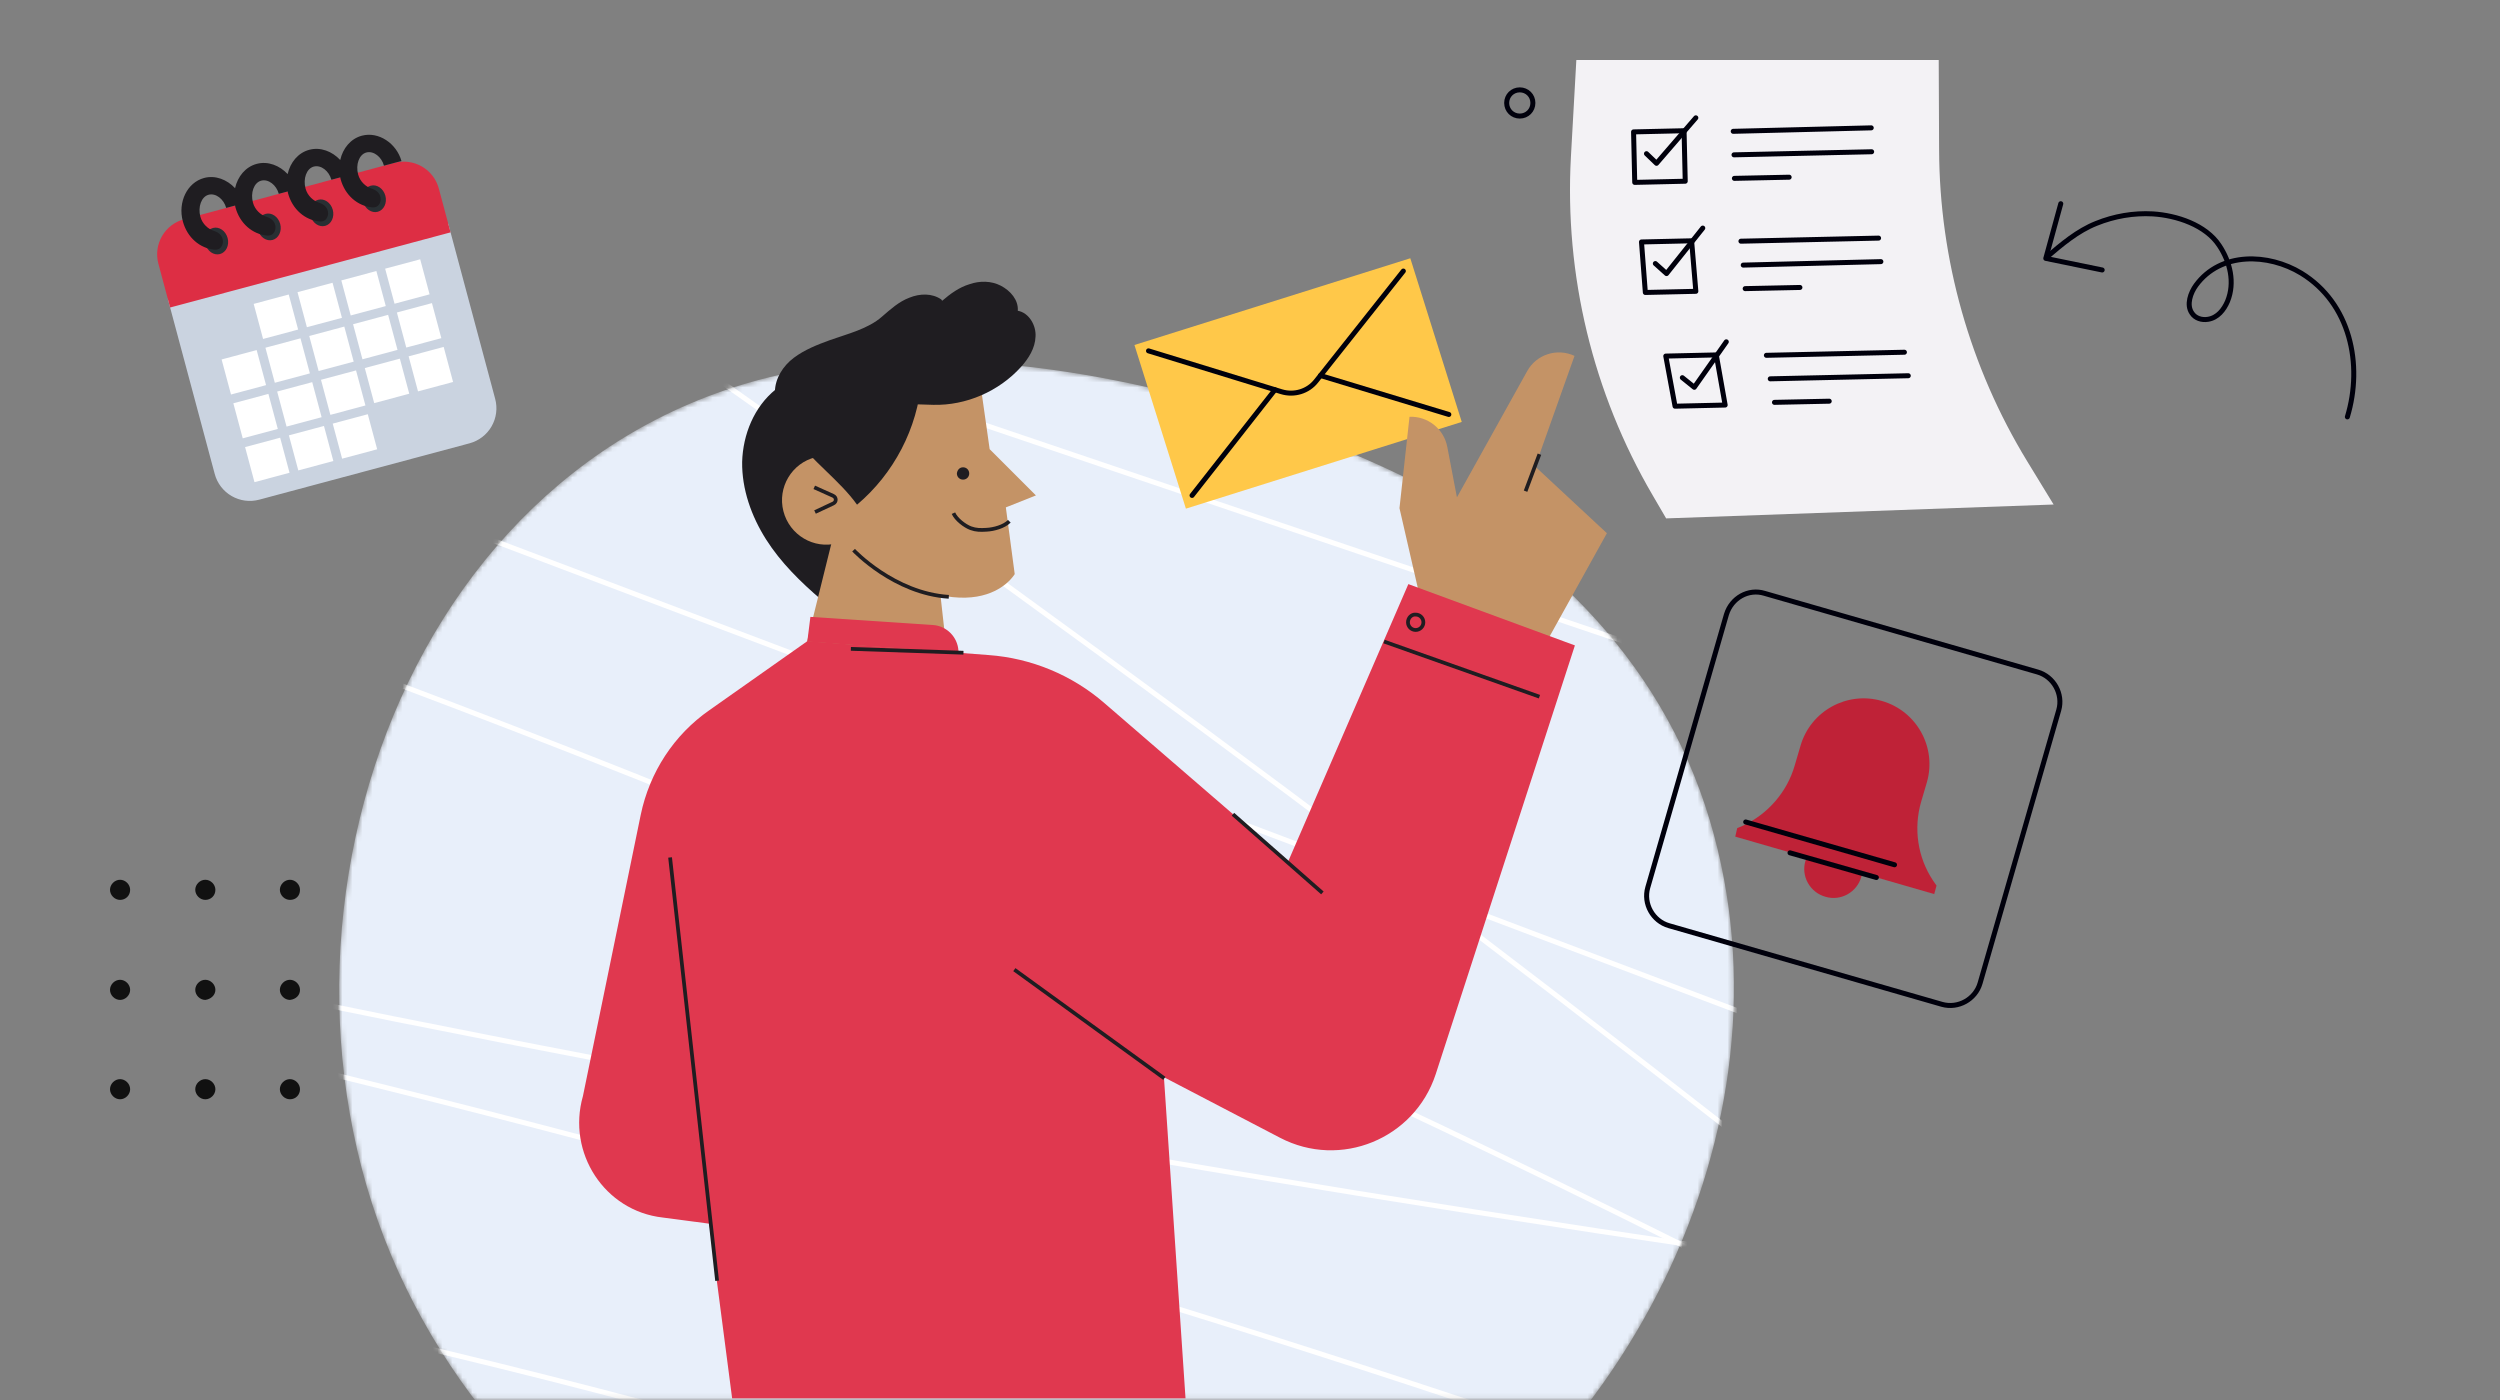
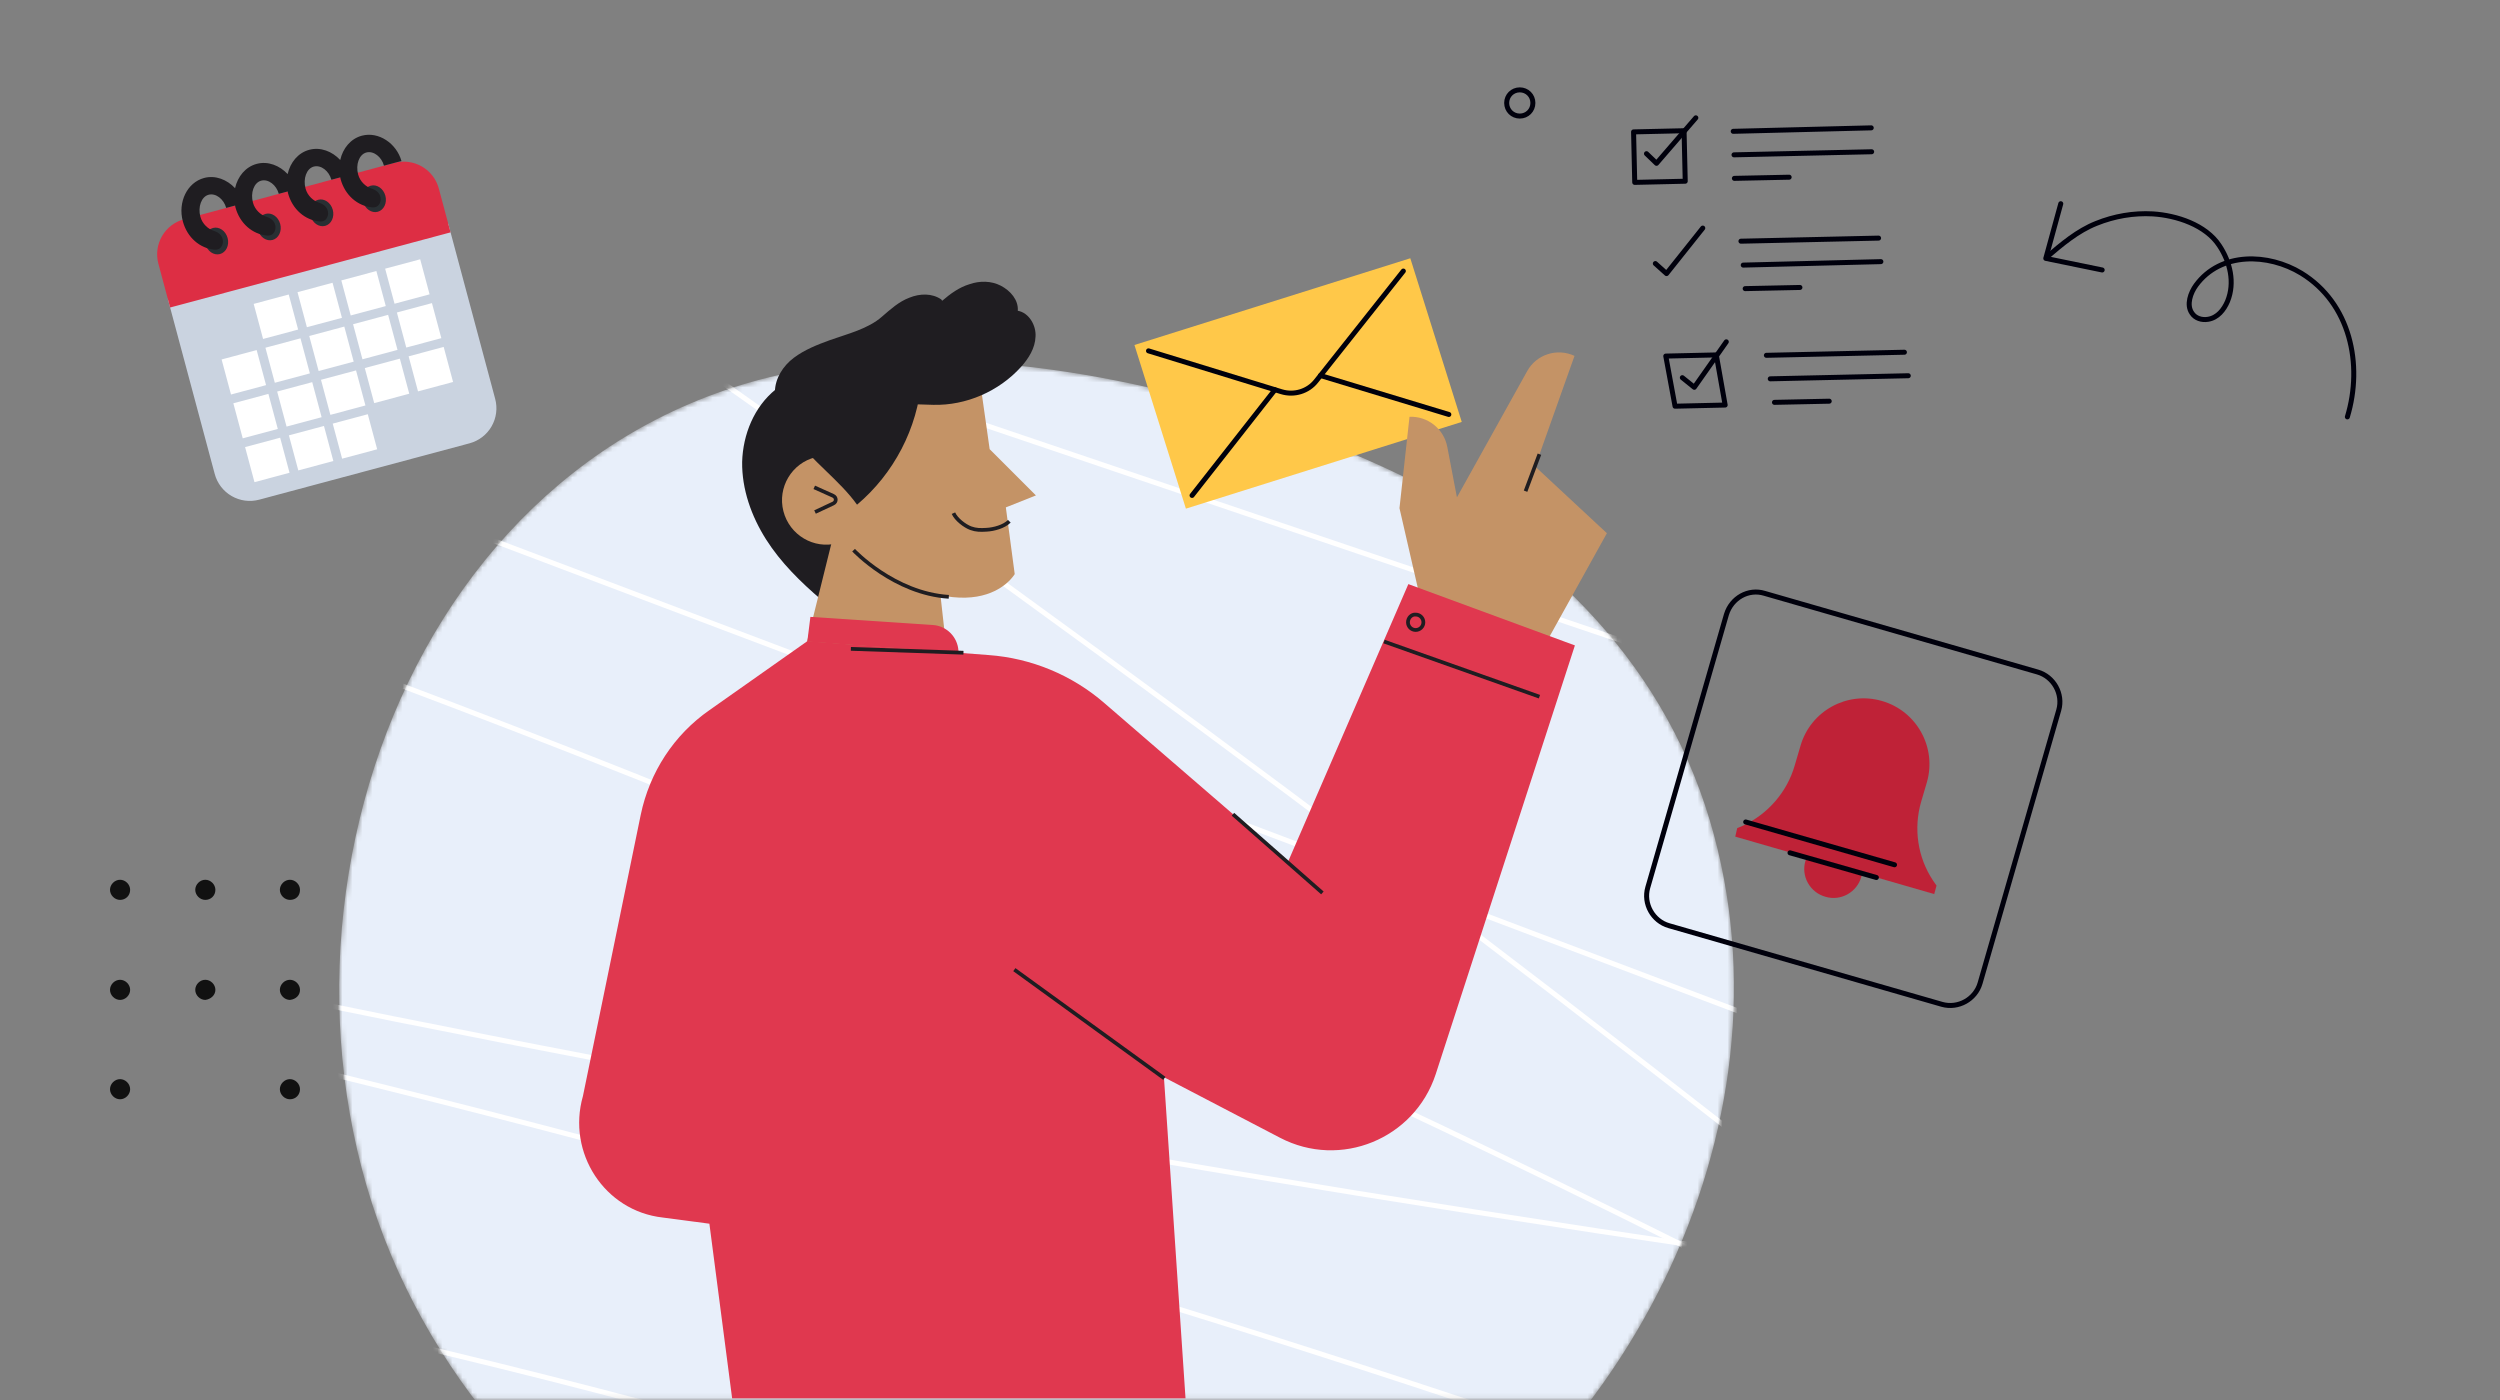
<svg xmlns="http://www.w3.org/2000/svg" width="500" height="280" viewBox="0 0 500 280" fill="none">
  <rect x="0" y="0" width="500" height="280" fill="#808080" stroke="none" />
  <mask id="mask0_1237_6481" style="mask-type:luminance" maskUnits="userSpaceOnUse" x="64" y="60" width="299" height="220">
    <path d="M64 60.071H362.477V279.9H64V60.071Z" fill="white" />
  </mask>
  <g mask="url(#mask0_1237_6481)">
    <mask id="mask1_1237_6481" style="mask-type:luminance" maskUnits="userSpaceOnUse" x="67" y="72" width="280" height="264">
      <path d="M174.108 72.408C208.111 70.249 245.739 79.271 276.581 93.381C307.192 107.337 332.175 131.24 341.967 164.087C360.395 225.926 323.924 295.013 267.252 322.462C198.088 355.926 111.575 324.39 79.73 254.455C46.883 182.438 83.74 81.044 169.558 72.794C171.023 72.639 172.566 72.485 174.108 72.408Z" fill="white" />
    </mask>
    <g mask="url(#mask1_1237_6481)">
      <path d="M174.108 72.408C208.111 70.249 245.739 79.271 276.581 93.381C307.192 107.337 332.175 131.24 341.967 164.087C360.395 225.926 323.924 295.013 267.252 322.462C198.088 355.926 111.575 324.39 79.73 254.455C46.883 182.438 83.74 81.044 169.558 72.794C171.023 72.639 172.566 72.485 174.108 72.408Z" fill="#E8EFFA" />
    </g>
    <mask id="mask2_1237_6481" style="mask-type:luminance" maskUnits="userSpaceOnUse" x="67" y="72" width="280" height="264">
      <path d="M174.108 72.408C208.111 70.249 245.739 79.271 276.581 93.381C307.192 107.337 332.175 131.24 341.967 164.087C360.395 225.926 323.924 295.013 267.252 322.462C198.088 355.926 111.575 324.39 79.73 254.455C46.883 182.438 83.74 81.044 169.558 72.794C171.023 72.639 172.566 72.485 174.108 72.408Z" fill="white" />
    </mask>
    <g mask="url(#mask2_1237_6481)">
      <path d="M424.703 162.082C309.661 123.143 194.619 84.205 79.577 45.267" stroke="white" stroke-miterlimit="10" stroke-linecap="round" stroke-linejoin="round" />
    </g>
    <mask id="mask3_1237_6481" style="mask-type:luminance" maskUnits="userSpaceOnUse" x="67" y="72" width="280" height="264">
      <path d="M174.108 72.408C208.111 70.249 245.739 79.271 276.581 93.381C307.192 107.337 332.175 131.24 341.967 164.087C360.395 225.926 323.924 295.013 267.252 322.462C198.088 355.926 111.575 324.39 79.73 254.455C46.883 182.438 83.74 81.044 169.558 72.794C171.023 72.639 172.566 72.485 174.108 72.408Z" fill="white" />
    </mask>
    <g mask="url(#mask3_1237_6481)">
      <path d="M413.52 227.083C291.461 180.973 169.325 134.864 47.267 88.678" stroke="white" stroke-miterlimit="10" stroke-linecap="round" stroke-linejoin="round" />
    </g>
    <mask id="mask4_1237_6481" style="mask-type:luminance" maskUnits="userSpaceOnUse" x="67" y="72" width="280" height="264">
      <path d="M174.108 72.408C208.111 70.249 245.739 79.271 276.581 93.381C307.192 107.337 332.175 131.24 341.967 164.087C360.395 225.926 323.924 295.013 267.252 322.462C198.088 355.926 111.575 324.39 79.73 254.455C46.883 182.438 83.74 81.044 169.558 72.794C171.023 72.639 172.566 72.485 174.108 72.408Z" fill="white" />
    </mask>
    <g mask="url(#mask4_1237_6481)">
      <path d="M385.227 257C288.998 180.202 189.918 106.952 88.138 37.48" stroke="white" stroke-miterlimit="10" stroke-linecap="round" stroke-linejoin="round" />
    </g>
    <mask id="mask5_1237_6481" style="mask-type:luminance" maskUnits="userSpaceOnUse" x="67" y="72" width="280" height="264">
      <path d="M174.108 72.408C208.111 70.249 245.739 79.271 276.581 93.381C307.192 107.337 332.175 131.24 341.967 164.087C360.395 225.926 323.924 295.013 267.252 322.462C198.088 355.926 111.575 324.39 79.73 254.455C46.883 182.438 83.74 81.044 169.558 72.794C171.023 72.639 172.566 72.485 174.108 72.408Z" fill="white" />
    </mask>
    <g mask="url(#mask5_1237_6481)">
      <path d="M367.953 265.018C247.976 203.102 123.451 150.13 -4.391 106.874" stroke="white" stroke-miterlimit="10" stroke-linecap="round" stroke-linejoin="round" />
    </g>
    <mask id="mask6_1237_6481" style="mask-type:luminance" maskUnits="userSpaceOnUse" x="67" y="72" width="280" height="264">
      <path d="M174.108 72.408C208.111 70.249 245.739 79.271 276.581 93.381C307.192 107.337 332.175 131.24 341.967 164.087C360.395 225.926 323.924 295.013 267.252 322.462C198.088 355.926 111.575 324.39 79.73 254.455C46.883 182.438 83.74 81.044 169.558 72.794C171.023 72.639 172.566 72.485 174.108 72.408Z" fill="white" />
    </mask>
    <g mask="url(#mask6_1237_6481)">
</g>
    <mask id="mask7_1237_6481" style="mask-type:luminance" maskUnits="userSpaceOnUse" x="67" y="72" width="280" height="264">
      <path d="M174.108 72.408C208.111 70.249 245.739 79.271 276.581 93.381C307.192 107.337 332.175 131.24 341.967 164.087C360.395 225.926 323.924 295.013 267.252 322.462C198.088 355.926 111.575 324.39 79.73 254.455C46.883 182.438 83.74 81.044 169.558 72.794C171.023 72.639 172.566 72.485 174.108 72.408Z" fill="white" />
    </mask>
    <g mask="url(#mask7_1237_6481)">
      <path d="M367.875 253.298C238.954 234.947 110.727 211.738 -16.42 183.749" stroke="white" stroke-miterlimit="10" stroke-linecap="round" stroke-linejoin="round" />
    </g>
    <mask id="mask8_1237_6481" style="mask-type:luminance" maskUnits="userSpaceOnUse" x="67" y="72" width="280" height="264">
      <path d="M174.108 72.408C208.111 70.249 245.739 79.271 276.581 93.381C307.192 107.337 332.175 131.24 341.967 164.087C360.395 225.926 323.924 295.013 267.252 322.462C198.088 355.926 111.575 324.39 79.73 254.455C46.883 182.438 83.74 81.044 169.558 72.794C171.023 72.639 172.566 72.485 174.108 72.408Z" fill="white" />
    </mask>
    <g mask="url(#mask8_1237_6481)">
      <path d="M339.195 296.015C237.339 260.237 133.554 230.089 28.382 205.801" stroke="white" stroke-miterlimit="10" stroke-linecap="round" stroke-linejoin="round" />
    </g>
    <mask id="mask9_1237_6481" style="mask-type:luminance" maskUnits="userSpaceOnUse" x="67" y="72" width="280" height="264">
      <path d="M174.108 72.408C208.111 70.249 245.739 79.271 276.581 93.381C307.192 107.337 332.175 131.24 341.967 164.087C360.395 225.926 323.924 295.013 267.252 322.462C198.088 355.926 111.575 324.39 79.73 254.455C46.883 182.438 83.74 81.044 169.558 72.794C171.023 72.639 172.566 72.485 174.108 72.408Z" fill="white" />
    </mask>
    <g mask="url(#mask9_1237_6481)">
      <path d="M40.565 259.621C146.663 281.905 250.678 314.135 350.762 355.849" stroke="white" stroke-miterlimit="10" stroke-linecap="round" stroke-linejoin="round" />
    </g>
  </g>
  <path d="M226.889 68.995L282.059 51.652L292.349 84.386L237.18 101.729L226.889 68.995Z" fill="#FFC849" />
  <path d="M229.701 70.173L256.303 78.346C258.847 79.117 261.623 78.269 263.242 76.187L280.668 54.212" stroke="#00000C" stroke-miterlimit="10" stroke-linecap="round" />
  <path d="M289.766 82.894L264.089 75.106" stroke="#00000C" stroke-miterlimit="10" stroke-linecap="round" />
  <path d="M238.411 99.086L254.988 77.959" stroke="#00000C" stroke-miterlimit="10" stroke-linecap="round" />
  <path d="M281.289 55.908L289.23 81.353" stroke="#FFC849" stroke-miterlimit="10" stroke-linecap="round" />
  <path d="M229.934 72.022L237.953 97.467" stroke="#FFC849" stroke-miterlimit="10" stroke-linecap="round" />
  <path d="M469.474 83.376C472.644 72.896 470.072 60.644 460.255 54.635C453.691 50.646 444.136 50.306 439.198 57.051C438.12 58.534 437.223 60.966 438.376 62.613C439.039 63.665 440.369 64.07 441.594 63.862C443.542 63.561 444.798 61.932 445.512 60.249C447.031 56.509 446.016 52.355 443.869 49.13C441.156 44.972 435.316 43.081 430.579 42.779C426.711 42.562 422.866 43.224 419.271 44.677C415.508 46.169 412.338 48.869 409.287 51.472" stroke="#00000C" stroke-miterlimit="10" stroke-linecap="round" stroke-linejoin="round" />
  <path d="M420.435 53.995L409.158 51.678L412.154 40.742" stroke="#00000C" stroke-miterlimit="10" stroke-linecap="round" stroke-linejoin="round" />
-   <path d="M315.264 12.077L314.184 31.354C312.873 55.025 318.579 78.619 330.531 99.052L333.229 103.679L410.721 100.903L405.4 92.19C393.989 73.453 387.897 51.941 387.82 29.966L387.743 12H315.264V12.077Z" fill="#F3F2F5" />
  <path d="M336.813 26.146L326.715 26.379L326.947 36.477L337.045 36.244L336.813 26.146Z" stroke="#00000C" stroke-miterlimit="10" stroke-linecap="round" stroke-linejoin="round" />
  <path d="M329.297 30.736L331.302 32.664L339.166 23.565" stroke="#00000C" stroke-miterlimit="10" stroke-linecap="round" stroke-linejoin="round" />
  <path d="M346.645 26.264L374.248 25.57" stroke="#00000C" stroke-miterlimit="10" stroke-linecap="round" stroke-linejoin="round" />
  <path d="M346.801 30.967L374.328 30.351" stroke="#00000C" stroke-miterlimit="10" stroke-linecap="round" stroke-linejoin="round" />
  <path d="M346.879 35.672L357.828 35.44" stroke="#00000C" stroke-miterlimit="10" stroke-linecap="round" stroke-linejoin="round" />
-   <path d="M339.169 58.263L329.068 58.494L328.297 48.393L338.321 48.162L339.169 58.263Z" stroke="#00000C" stroke-miterlimit="10" stroke-linecap="round" stroke-linejoin="round" />
  <path d="M331.07 52.711L333.306 54.716L340.554 45.617" stroke="#00000C" stroke-miterlimit="10" stroke-linecap="round" stroke-linejoin="round" />
  <path d="M348.188 48.239L375.714 47.622" stroke="#00000C" stroke-miterlimit="10" stroke-linecap="round" stroke-linejoin="round" />
  <path d="M348.648 53.02L376.175 52.326" stroke="#00000C" stroke-miterlimit="10" stroke-linecap="round" stroke-linejoin="round" />
  <path d="M349.035 57.724L359.984 57.492" stroke="#00000C" stroke-miterlimit="10" stroke-linecap="round" stroke-linejoin="round" />
  <path d="M345.031 81.009L335.007 81.24L333.156 71.217L343.257 70.985L345.031 81.009Z" stroke="#00000C" stroke-miterlimit="10" stroke-linecap="round" stroke-linejoin="round" />
  <path d="M336.469 75.534L338.859 77.462L345.259 68.363" stroke="#00000C" stroke-miterlimit="10" stroke-linecap="round" stroke-linejoin="round" />
  <path d="M353.277 71.063L380.881 70.446" stroke="#00000C" stroke-miterlimit="10" stroke-linecap="round" stroke-linejoin="round" />
  <path d="M354.051 75.765L381.655 75.148" stroke="#00000C" stroke-miterlimit="10" stroke-linecap="round" stroke-linejoin="round" />
  <path d="M354.895 80.47L365.844 80.238" stroke="#00000C" stroke-miterlimit="10" stroke-linecap="round" stroke-linejoin="round" />
  <path d="M352.917 118.672L407.508 134.401C410.746 135.327 412.674 138.796 411.748 142.035L396.019 196.626C395.093 199.864 391.624 201.792 388.385 200.867L333.794 185.137C330.556 184.212 328.628 180.742 329.554 177.503L345.283 122.913C346.285 119.597 349.678 117.669 352.917 118.672Z" stroke="#00000C" stroke-miterlimit="10" stroke-linecap="round" stroke-linejoin="round" />
  <path d="M347.441 165.63L348.52 165.167C353.532 162.854 357.388 158.459 358.93 153.139L360.086 149.206C362.091 142.19 369.416 138.18 376.356 140.185C383.372 142.19 387.382 149.515 385.377 156.454L384.22 160.387C382.678 165.707 383.527 171.49 386.611 176.116L387.305 177.119L386.842 178.815L347.055 167.326L347.441 165.63Z" fill="#BF2237" />
  <path d="M361.319 171.49C361.242 171.722 361.164 171.953 361.087 172.184C360.162 175.268 362.013 178.507 365.097 179.355C368.181 180.28 371.42 178.43 372.268 175.346C372.345 175.114 372.422 174.883 372.422 174.652" fill="#BF2237" />
  <path d="M378.902 172.955L349.139 164.396" stroke="#00000C" stroke-miterlimit="10" stroke-linecap="round" stroke-linejoin="round" />
  <path d="M375.273 175.499L358.002 170.564" stroke="#00000C" stroke-miterlimit="10" stroke-linecap="round" stroke-linejoin="round" />
  <path d="M309.35 128.31L321.379 106.643L307.037 93.304L314.902 71.175C311.432 69.555 307.269 70.866 305.418 74.259L291.385 99.472L289.457 89.371C288.763 85.748 285.525 83.203 281.901 83.357L279.896 101.631L284.677 122.45L309.35 128.31Z" fill="#C49366" />
  <path d="M305.111 98.239L307.887 90.837" stroke="#1F1D21" stroke-width="0.75" stroke-miterlimit="10" />
  <path d="M155.139 77.883C150.821 81.353 148.585 86.905 148.43 92.379C148.353 97.854 150.281 103.251 153.211 107.878C156.141 112.504 160.151 116.436 164.314 119.983C168.478 116.359 171.254 111.579 171.562 106.104C172.179 96.62 167.398 87.907 167.476 78.346C164.854 77.344 162.618 77.189 159.842 76.881C158.917 76.804 157.992 76.727 157.066 76.881C156.218 77.112 155.833 77.267 155.139 77.883Z" fill="#1F1D21" />
  <path d="M179.503 68.784C183.049 68.244 187.907 69.632 191.146 71.174C191.377 71.328 191.685 71.483 191.917 71.56C195.618 73.719 195.695 73.641 196.235 77.882L197.931 89.834L207.184 99.086L201.169 101.477L202.943 114.816C202.943 114.816 194.847 129.081 166.703 108.031L162.231 87.983C162.154 88.06 159.764 71.868 179.503 68.784Z" fill="#C49366" />
  <path d="M156.683 102.249C155.449 97.469 158.379 92.611 163.083 91.454C167.863 90.221 172.721 93.151 173.878 97.854C175.111 102.635 172.181 107.492 167.478 108.649C162.774 109.883 157.917 107.03 156.683 102.249Z" fill="#C49366" />
  <path d="M162.85 97.469L166.628 99.165C167.322 99.474 167.322 100.399 166.628 100.707L163.004 102.404" stroke="#1F1D21" stroke-width="0.75" stroke-miterlimit="10" />
-   <path d="M192.61 93.459C193.304 93.459 193.844 93.999 193.844 94.693C193.844 95.387 193.304 95.926 192.61 95.926C191.916 95.926 191.376 95.387 191.376 94.693C191.453 93.999 191.916 93.459 192.61 93.459Z" fill="#1F1D21" />
  <path d="M201.867 104.254C200.788 105.333 198.783 105.873 197.318 105.95C196.084 106.027 195.236 106.027 194.157 105.642C192.923 105.179 191.227 103.868 190.687 102.635" stroke="#1F1D21" stroke-width="0.75" stroke-miterlimit="10" />
  <path d="M158.763 87.213C162.233 92.07 168.016 96.157 171.408 100.938C178.734 94.769 183.514 85.671 184.285 76.109C179.582 76.187 172.334 73.873 167.862 75.493C163.467 77.112 159.765 82.663 158.763 87.213Z" fill="#1F1D21" />
  <path d="M154.983 78.424C154.983 75.725 156.602 73.18 158.761 71.561C160.92 69.942 163.464 68.939 166.009 68.014C169.478 66.781 173.642 65.778 176.418 63.311C178.114 61.846 179.811 60.304 181.892 59.533C183.974 58.684 186.442 58.607 188.292 59.918C188.292 60.072 188.446 60.072 188.446 60.149C190.066 58.761 191.839 57.451 193.921 56.834C195.926 56.14 198.239 56.14 200.167 57.142C202.094 58.145 203.713 59.995 203.559 62.154C205.795 62.54 207.26 65.084 207.106 67.32C207.029 69.633 205.718 71.715 204.176 73.412C199.781 78.269 193.227 81.122 186.673 80.968C175.878 80.66 165.7 80.428 154.983 78.424Z" fill="#1F1D21" />
  <path d="M167.093 105.41L159.999 134.016H189.762L187.449 113.275L167.093 105.41Z" fill="#C49366" />
  <path d="M170.717 110.036C170.717 110.036 178.813 118.672 189.762 119.366" stroke="#1F1D21" stroke-width="0.75" stroke-miterlimit="10" />
  <path d="M116.587 219.219L128.153 162.932C129.926 154.45 134.784 146.971 141.878 142.036L161.463 128.234L197.703 131.01C206.261 131.627 214.434 135.019 220.911 140.648L257.614 172.338L281.671 116.822L314.98 129.082L287.145 214.824C282.904 227.778 268.1 233.869 255.995 227.546L232.786 215.441L237.104 279.67H146.427L141.878 244.741L132.548 243.507C120.905 242.196 113.349 230.553 116.587 219.219Z" fill="#E0384F" />
  <path d="M161.462 128.311L162.079 123.376L186.521 124.995C189.297 125.149 191.533 127.385 191.688 130.161V130.547L161.462 128.311Z" fill="#E0384F" />
  <path d="M264.477 178.583L246.588 162.854" stroke="#1F1D21" stroke-width="0.75" stroke-miterlimit="10" />
  <path d="M307.887 139.337L276.813 128.311" stroke="#1F1D21" stroke-width="0.75" stroke-miterlimit="10" />
  <path d="M281.592 124.456C281.592 125.304 282.286 125.998 283.134 125.998C283.982 125.998 284.676 125.304 284.676 124.456C284.676 123.607 283.982 122.914 283.134 122.914C282.286 122.836 281.592 123.607 281.592 124.456Z" stroke="#1F1D21" stroke-width="0.75" stroke-miterlimit="10" />
-   <path d="M134.015 171.49L143.422 256.152" stroke="#1F1D21" stroke-width="0.75" stroke-miterlimit="10" />
  <path d="M202.869 193.928L232.863 215.672" stroke="#1F1D21" stroke-width="0.75" stroke-miterlimit="10" />
  <path d="M170.176 129.775L192.691 130.546" stroke="#1F1D21" stroke-width="0.75" stroke-miterlimit="10" />
  <path d="M301.335 20.593C301.335 19.128 302.492 17.972 303.957 17.972C305.422 17.972 306.578 19.128 306.578 20.593C306.578 22.058 305.422 23.215 303.957 23.215C302.492 23.215 301.335 22.058 301.335 20.593Z" stroke="#00000C" stroke-miterlimit="10" stroke-linecap="round" stroke-linejoin="round" />
  <path d="M76.793 33.133L80.291 32.195L80.761 33.948L77.263 34.886L76.793 33.133Z" fill="#66757F" />
  <path d="M33.555 59.748L42.948 94.804C43.446 96.663 44.663 98.249 46.33 99.211C47.997 100.174 49.978 100.434 51.838 99.936L93.904 88.664C95.764 88.166 97.349 86.95 98.312 85.282C99.274 83.615 99.535 81.634 99.037 79.775L89.644 44.719L33.555 59.748Z" fill="#CAD3E0" />
  <path d="M78.875 32.575L36.808 43.847C34.949 44.345 33.363 45.562 32.401 47.229C31.438 48.896 31.177 50.877 31.675 52.737L34.024 61.501L90.113 46.472L87.764 37.708C87.266 35.848 86.05 34.263 84.383 33.3C82.716 32.338 80.734 32.077 78.875 32.575Z" fill="#DD2E44" />
  <path d="M43.998 50.81C42.767 51.14 41.457 50.24 41.07 48.797C40.684 47.357 41.368 45.92 42.599 45.591C43.828 45.261 45.138 46.163 45.524 47.604C45.91 49.045 45.226 50.481 43.998 50.81ZM54.514 47.992C53.284 48.322 51.974 47.422 51.587 45.98C51.201 44.539 51.885 43.102 53.116 42.773C54.344 42.443 55.655 43.345 56.041 44.786C56.427 46.227 55.743 47.663 54.514 47.992ZM65.031 45.175C63.8 45.504 62.49 44.604 62.104 43.161C61.718 41.721 62.402 40.284 63.632 39.955C64.861 39.626 66.173 40.527 66.559 41.968C66.944 43.409 66.26 44.845 65.031 45.175ZM75.548 42.356C74.317 42.686 73.007 41.786 72.621 40.344C72.234 38.903 72.918 37.467 74.149 37.137C75.378 36.807 76.69 37.709 77.076 39.15C77.46 40.591 76.776 42.027 75.548 42.356Z" fill="#292F33" />
  <path d="M72.368 27.141C70.13 27.74 68.568 29.666 68.046 32C66.447 30.281 64.111 29.353 61.852 29.959C59.613 30.558 58.051 32.483 57.529 34.818C55.93 33.099 53.594 32.171 51.335 32.776C49.097 33.376 47.535 35.301 47.012 37.636C45.413 35.917 43.078 34.989 40.818 35.594C37.428 36.503 35.538 40.427 36.565 44.258C37.435 47.508 39.979 49.676 42.911 49.933C44.371 50.059 44.847 48.575 44.461 47.59C44.139 46.775 43.433 46.376 42.705 46.148C41.711 45.838 40.479 44.851 40.071 43.328C39.552 41.393 40.263 39.341 41.716 38.952C43.169 38.562 44.77 39.833 45.24 41.586L47.021 41.109C47.044 41.219 47.049 41.328 47.079 41.439C47.95 44.689 50.494 46.857 53.426 47.114C54.885 47.239 55.361 45.755 54.975 44.771C54.654 43.957 53.948 43.559 53.22 43.331C52.226 43.021 50.994 42.034 50.586 40.511C50.067 38.576 50.778 36.523 52.231 36.134C53.684 35.745 55.289 37.017 55.759 38.769L57.54 38.292C57.563 38.402 57.568 38.512 57.598 38.622C58.469 41.872 61.013 44.04 63.945 44.297C65.404 44.423 65.88 42.939 65.494 41.955C65.173 41.141 64.467 40.742 63.739 40.514C62.745 40.204 61.513 39.217 61.105 37.694C60.586 35.759 61.297 33.707 62.75 33.317C64.203 32.928 65.806 34.199 66.275 35.952L68.056 35.474C68.08 35.584 68.085 35.694 68.115 35.804C68.985 39.054 71.529 41.222 74.461 41.479C75.921 41.605 76.397 40.121 76.011 39.136C75.69 38.323 74.984 37.924 74.256 37.696C73.261 37.386 72.029 36.399 71.621 34.876C71.103 32.941 71.813 30.889 73.266 30.5C74.72 30.11 76.323 31.381 76.792 33.134L80.291 32.196C79.315 28.7 75.734 26.239 72.368 27.141Z" fill="#1F1D21" />
  <path d="M50.737 60.78L57.748 58.901L59.626 65.912L52.615 67.791L50.737 60.78ZM59.501 58.431L66.512 56.553L68.39 63.564L61.379 65.442L59.501 58.431ZM68.264 56.083L75.275 54.205L77.154 61.216L70.143 63.094L68.264 56.083ZM77.028 53.735L84.039 51.856L85.918 58.867L78.907 60.746L77.028 53.735ZM44.321 71.892L51.332 70.013L53.211 77.024L46.2 78.903L44.321 71.892ZM53.085 69.544L60.096 67.665L61.975 74.676L54.964 76.555L53.085 69.544ZM61.849 67.195L68.86 65.317L70.739 72.328L63.727 74.206L61.849 67.195ZM70.613 64.847L77.624 62.968L79.502 69.98L72.491 71.858L70.613 64.847ZM79.377 62.499L86.388 60.62L88.266 67.631L81.255 69.51L79.377 62.499ZM46.669 80.656L53.68 78.777L55.559 85.788L48.548 87.667L46.669 80.656ZM55.433 78.308L62.444 76.429L64.323 83.44L57.312 85.319L55.433 78.308ZM64.197 75.959L71.208 74.081L73.087 81.092L66.076 82.97L64.197 75.959ZM72.961 73.611L79.972 71.732L81.851 78.743L74.84 80.622L72.961 73.611ZM81.725 71.263L88.736 69.384L90.615 76.395L83.603 78.274L81.725 71.263ZM49.017 89.42L56.029 87.541L57.907 94.552L50.896 96.431L49.017 89.42ZM57.781 87.071L64.793 85.193L66.671 92.204L59.66 94.082L57.781 87.071ZM66.545 84.723L73.556 82.844L75.435 89.856L68.424 91.734L66.545 84.723Z" fill="white" />
  <path d="M26.028 177.966C26.028 176.892 25.088 175.952 24.014 175.952C22.94 175.952 22 176.892 22 177.966C22 179.04 22.94 179.98 24.014 179.98C25.088 179.98 26.028 179.174 26.028 177.966Z" fill="#111111" />
  <path d="M43.079 177.966C43.079 176.892 42.139 175.952 41.065 175.952C39.991 175.952 39.051 176.892 39.051 177.966C39.051 179.04 39.991 179.98 41.065 179.98C42.139 179.98 43.079 179.174 43.079 177.966Z" fill="#111111" />
  <path d="M60.001 177.966C60.001 176.892 59.061 175.952 57.987 175.952C56.913 175.952 55.973 176.892 55.973 177.966C55.973 179.04 56.913 179.98 57.987 179.98C59.195 179.98 60.001 179.174 60.001 177.966Z" fill="#111111" />
  <path d="M26.028 197.971C26.028 196.897 25.088 195.957 24.014 195.957C22.94 195.957 22 196.897 22 197.971C22 199.045 22.94 199.985 24.014 199.985C25.088 199.985 26.028 199.045 26.028 197.971Z" fill="#111111" />
  <path d="M43.079 197.971C43.079 196.897 42.139 195.957 41.065 195.957C39.991 195.957 39.051 196.897 39.051 197.971C39.051 199.045 39.991 199.985 41.065 199.985C42.139 199.851 43.079 199.045 43.079 197.971Z" fill="#111111" />
  <path d="M60.001 197.971C60.001 196.897 59.061 195.957 57.987 195.957C56.913 195.957 55.973 196.897 55.973 197.971C55.973 199.045 56.913 199.985 57.987 199.985C59.195 199.851 60.001 199.045 60.001 197.971Z" fill="#111111" />
  <path d="M26.028 217.842C26.028 216.768 25.088 215.828 24.014 215.828C22.94 215.828 22 216.768 22 217.842C22 218.916 22.94 219.856 24.014 219.856C25.088 219.856 26.028 218.916 26.028 217.842Z" fill="#111111" />
-   <path d="M43.079 217.842C43.079 216.768 42.139 215.828 41.065 215.828C39.991 215.828 39.051 216.768 39.051 217.842C39.051 218.916 39.991 219.856 41.065 219.856C42.139 219.856 43.079 218.916 43.079 217.842Z" fill="#111111" />
  <path d="M60.001 217.842C60.001 216.768 59.061 215.828 57.987 215.828C56.913 215.828 55.973 216.768 55.973 217.842C55.973 218.916 56.913 219.856 57.987 219.856C59.195 219.856 60.001 218.916 60.001 217.842Z" fill="#111111" />
</svg>